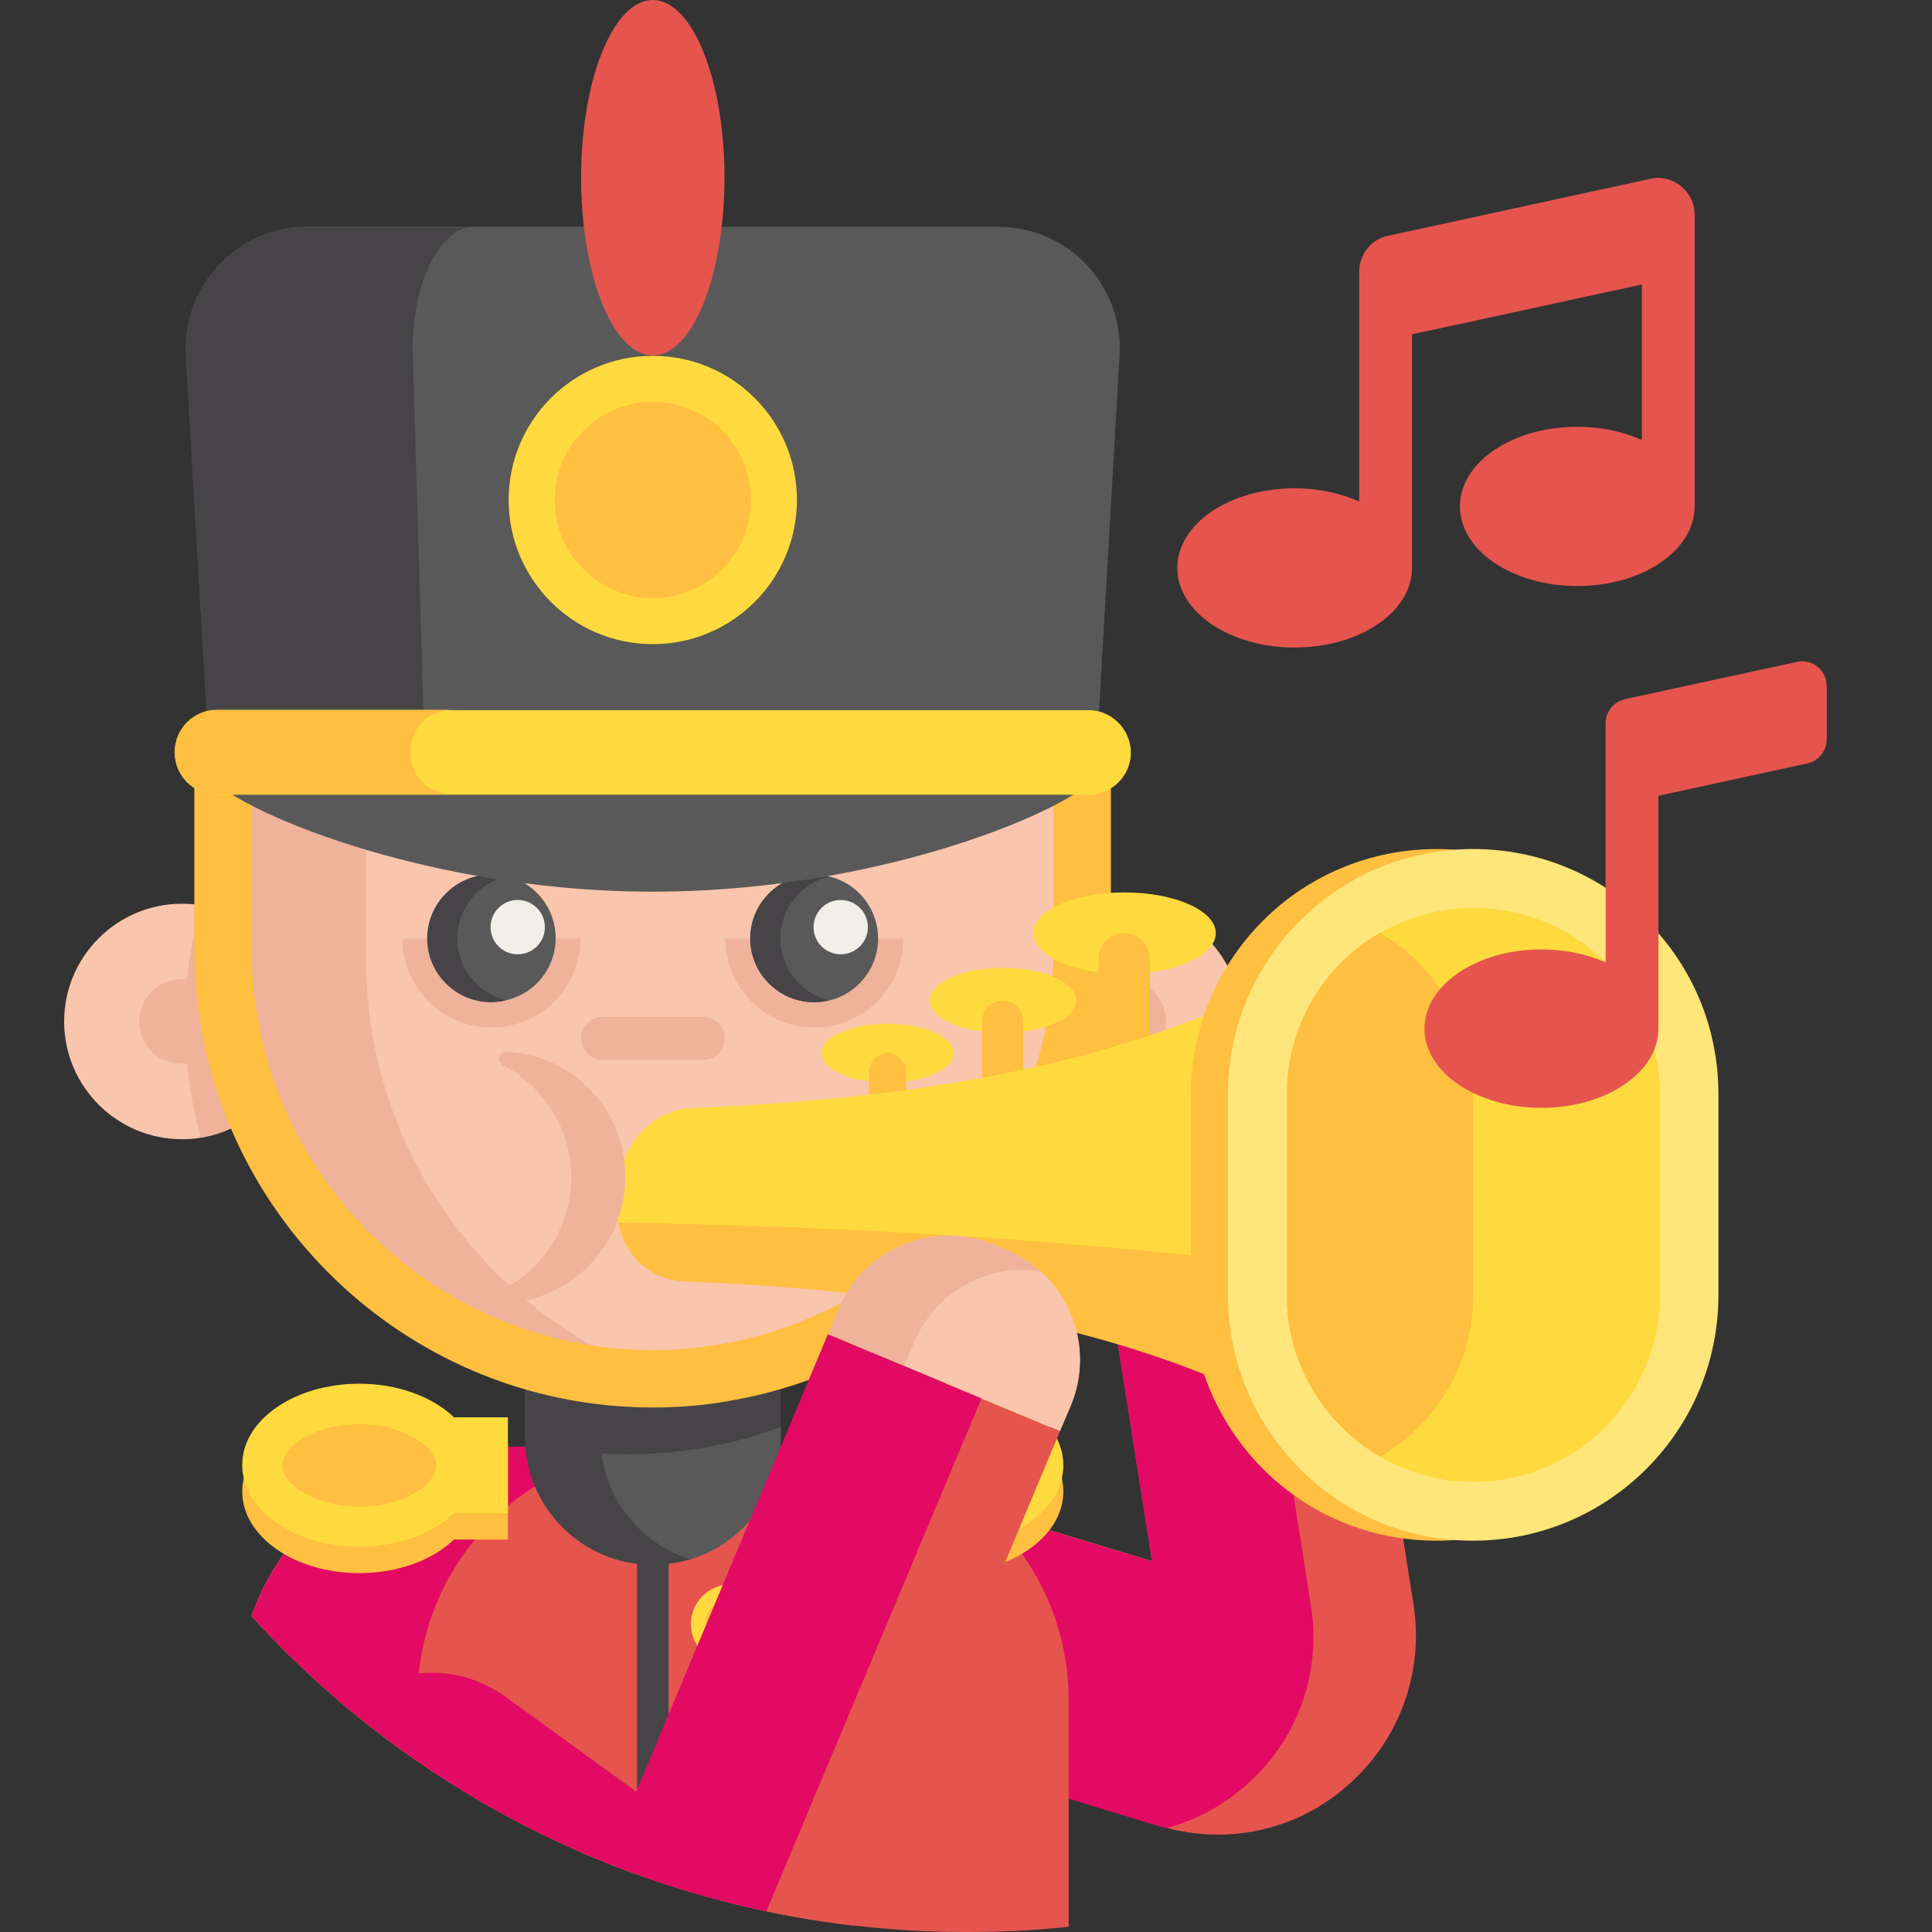
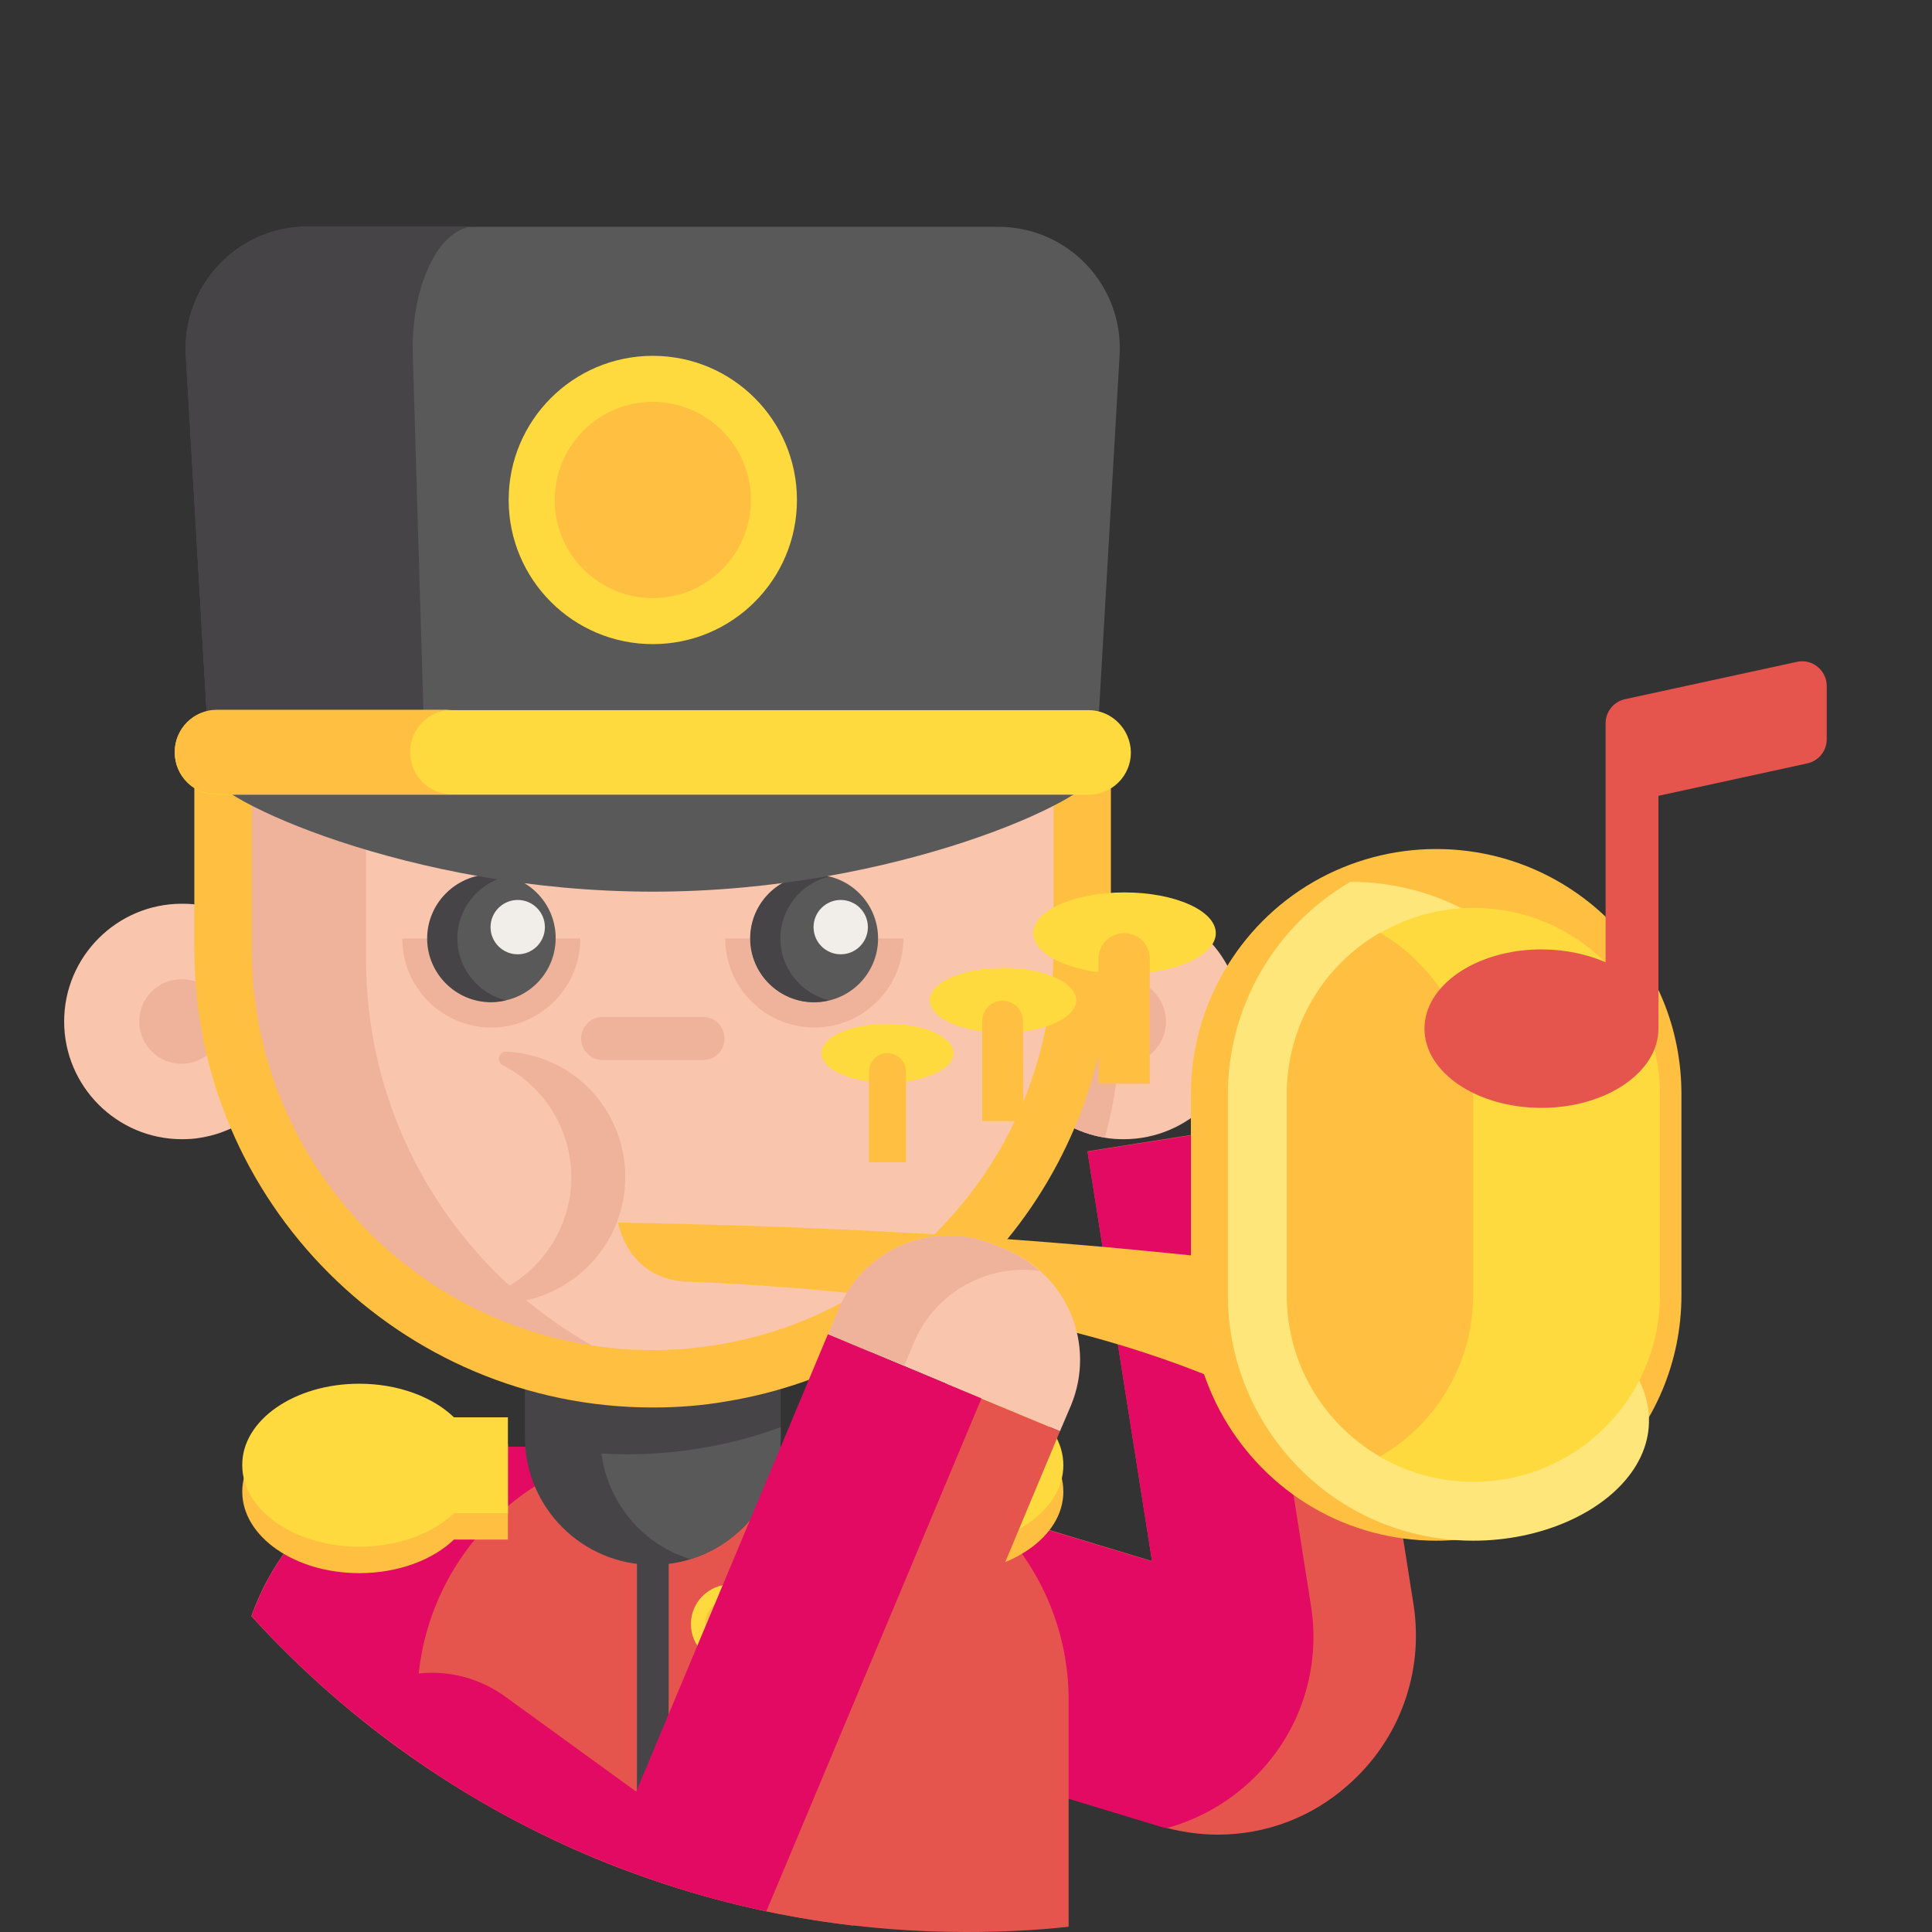
<svg xmlns="http://www.w3.org/2000/svg" version="1.1" id="Layer_1" x="0px" y="0px" viewBox="0 0 512 512" style="enable-background:new 0 0 512 512;" xml:space="preserve">
  <rect x="0" y="0" width="512" height="512" fill="#333333" stroke="none" />
  <style type="text/css">
	.st0{fill:#E5554E;}
	.st1{fill:#E20A62;}
	.st2{fill:#464447;}
	.st3{fill:#595959;}
	.st4{fill:#F9C5AC;}
	.st5{fill:#EFB29A;}
	.st6{fill:#FFBF40;}
	.st7{fill:#F1EEE9;}
	.st8{fill:#FFDA3E;}
	.st9{fill:#FFE67B;}
</style>
  <path class="st0" d="M322.7,486.2c-5.1,0-10.3-0.8-15.4-2.3l-92-27.9l19.3-63.7l70.7,21.4l-17.1-108.6l65.8-10.4l20.6,130.5  c2.8,18-3.7,35.9-17.4,47.9C347.4,481.8,335.2,486.2,322.7,486.2L322.7,486.2z" />
  <path class="st1" d="M330,473.3c-6.2,5.4-13.3,9.1-20.9,11.2c-0.6-0.2-1.2-0.3-1.8-0.5l-92-27.9l17-56.2l2.3-7.5l42.2,12.8l28.5,8.6  l-17.1-108.6l39.3-6.2l19.9,126.4C350.3,443.4,343.8,461.3,330,473.3L330,473.3z" />
  <path class="st0" d="M283.2,450.6v60c-8.9,1-18,1.4-27.2,1.4c-54,0-104.2-16.8-145.5-45.3c-16.1-11.1-30.8-24-43.9-38.4  c9.2-26.1,34.1-44.9,63.4-44.9h85.9C253.1,383.4,283.2,413.5,283.2,450.6z" />
  <path class="st1" d="M177.8,383.4c-37.1,0-67.2,30.1-67.2,67.2v16.1c-16.1-11.1-30.8-24-43.9-38.4c9.2-26.1,34.1-44.9,63.4-44.9  L177.8,383.4z" />
  <path class="st2" d="M177.2,405.5v94.1c-2.8-0.9-5.6-1.9-8.4-2.9v-91.2H177.2z" />
  <path class="st2" d="M206.9,339.2v41.6c0,15.2-10,28.1-23.9,32.4c-3.2,1-6.5,1.5-10,1.5c-18.7,0-33.9-15.2-33.9-33.9v-41.6H206.9z" />
  <path class="st3" d="M206.9,378.2v2.6c0,15.2-10,28.1-23.9,32.4c-12.5-3.8-21.9-14.7-23.6-28c2.3,0.1,4.5,0.2,6.8,0.2  c6.4,0,12.7-0.5,18.8-1.5C192.6,382.7,199.9,380.8,206.9,378.2L206.9,378.2z" />
  <path class="st4" d="M79.4,270.7c0,15.5-11.4,28.4-26.2,30.8c-1.6,0.3-3.3,0.4-5,0.4c-17.2,0-31.2-14-31.2-31.2s14-31.2,31.2-31.2  c1.7,0,3.4,0.1,5,0.4C68,242.2,79.4,255.1,79.4,270.7z" />
-   <path class="st5" d="M79.4,270.7c0,15.5-11.4,28.4-26.2,30.8c-2.7-9.8-4.1-20.2-4.1-30.8s1.4-21,4.1-30.8  C68,242.2,79.4,255.1,79.4,270.7z" />
  <circle class="st5" cx="48.1" cy="270.7" r="11.2" />
  <path class="st4" d="M266.6,270.7c0,15.5,11.4,28.4,26.2,30.8c1.6,0.3,3.3,0.4,5,0.4c17.2,0,31.2-14,31.2-31.2s-14-31.2-31.2-31.2  c-1.7,0-3.4,0.1-5,0.4C278,242.2,266.6,255.1,266.6,270.7z" />
  <path class="st5" d="M266.6,270.7c0,15.5,11.4,28.4,26.2,30.8c2.7-9.8,4.1-20.2,4.1-30.8s-1.4-21-4.1-30.8  C278,242.2,266.6,255.1,266.6,270.7z" />
  <circle class="st5" cx="297.8" cy="270.7" r="11.2" />
  <path class="st4" d="M290.3,254.2c0,58.4-42.7,106.8-98.5,115.8c-6.1,1-12.4,1.5-18.8,1.5c-64.8,0-117.3-52.5-117.3-117.3v-92h234.6  V254.2z" />
  <path class="st5" d="M193.6,369.7c-0.6,0.1-1.2,0.2-1.8,0.3c-6.1,1-12.4,1.5-18.8,1.5c-56.6,0-103.9-40.1-114.9-93.4  c-1.6-7.7-2.4-15.7-2.4-23.9v-66.1H97v66.1C97,312,138.7,360,193.6,369.7z" />
  <path class="st5" d="M186.3,280.9h-26.6c-3.2,0-5.7-2.6-5.7-5.7s2.6-5.7,5.7-5.7h26.6c3.2,0,5.7,2.6,5.7,5.7  C192,278.4,189.5,280.9,186.3,280.9z" />
  <path class="st6" d="M173,373c-67,0-121.5-54.5-121.5-121.5V205h15.2v46.5c0,58.6,47.7,106.3,106.3,106.3c5.8,0,11.5-0.5,17-1.4  c24.7-4,47.2-16.6,63.6-35.7c16.5-19.2,25.6-43.8,25.6-69.2V205h15.2v46.5c0,29-10.4,57.1-29.3,79.1c-18.7,21.8-44.5,36.2-72.7,40.8  C186.1,372.5,179.6,373,173,373z" />
  <path class="st5" d="M192.2,248.7c0,13,10.6,23.6,23.6,23.6s23.6-10.6,23.6-23.6" />
  <circle class="st3" cx="215.8" cy="248.7" r="16.9" />
  <circle class="st7" cx="222.8" cy="245.7" r="7.2" />
  <path class="st5" d="M106.6,248.7c0,13,10.6,23.6,23.6,23.6s23.6-10.6,23.6-23.6" />
  <ellipse transform="matrix(7.088900e-02 -0.998 0.998 7.088900e-02 -127.084 360.906)" class="st3" cx="130.2" cy="248.7" rx="16.9" ry="16.9" />
  <path class="st2" d="M134.1,265.1c-1.3,0.3-2.6,0.5-4,0.5c-9.3,0-16.9-7.6-16.9-16.9c0-9.3,7.6-16.9,16.9-16.9c1.4,0,2.7,0.2,4,0.5  c-7.4,1.8-12.9,8.5-12.9,16.4C121.2,256.6,126.7,263.3,134.1,265.1L134.1,265.1z" />
  <path class="st2" d="M219.7,265.1c-1.3,0.3-2.6,0.5-4,0.5c-9.3,0-16.9-7.6-16.9-16.9c0-9.3,7.6-16.9,16.9-16.9c1.4,0,2.7,0.2,4,0.5  c-7.4,1.8-12.9,8.5-12.9,16.4C206.8,256.6,212.3,263.3,219.7,265.1L219.7,265.1z" />
  <circle class="st7" cx="137.2" cy="245.7" r="7.2" />
  <path class="st3" d="M264.5,60.1h-183c-18.6,0-33.3,15.6-32.2,34.2L55.7,205h234.6l6.4-110.8C297.8,75.7,283.1,60.1,264.5,60.1  L264.5,60.1z" />
  <path class="st2" d="M109.4,94.2l3.3,110.8h-57L49.2,94.2C48.2,75.7,62.9,60,81.5,60H126C116.4,60,108.8,75.7,109.4,94.2z" />
  <path class="st3" d="M290.3,205c0,6.3-52.5,31.3-117.3,31.3S55.7,211.3,55.7,205s52.5-11.3,117.3-11.3S290.3,198.8,290.3,205z" />
  <path class="st8" d="M288.5,188.2h-231c-6.2,0-11.2,5-11.2,11.2s5,11.2,11.2,11.2h231c6.2,0,11.2-5,11.2-11.2  C299.6,193.2,294.6,188.2,288.5,188.2z" />
  <path class="st6" d="M111.9,207.2c2,2,4.8,3.3,7.9,3.3H57.5c-3.1,0-5.9-1.2-7.9-3.3c-2-2-3.3-4.8-3.3-7.9c0-6.2,5-11.2,11.2-11.2  h62.4c-6.2,0-11.2,5-11.2,11.2C108.7,202.4,109.9,205.2,111.9,207.2z" />
  <circle class="st8" cx="173" cy="132.5" r="38.2" />
-   <ellipse class="st0" cx="173" cy="47.1" rx="19" ry="47.1" />
  <circle class="st6" cx="173" cy="132.5" r="26" />
  <path class="st6" d="M95.2,373.8c10.3,0,19.5,3.5,25.1,8.9h14.3v25.3h-14.3c-5.6,5.4-14.8,8.9-25.1,8.9c-17.1,0-31-9.7-31-21.6  S78,373.8,95.2,373.8z" />
  <path class="st8" d="M95.2,366.7c10.3,0,19.5,3.5,25.1,8.9h14.3V401h-14.3c-5.6,5.4-14.8,8.9-25.1,8.9c-17.1,0-31-9.7-31-21.6  C64.1,376.4,78,366.7,95.2,366.7z" />
-   <path class="st6" d="M95.2,399.3c6.1,0,11.8-1.6,15.9-4.4c1.4-0.9,4.5-3.5,4.5-6.5c0-5.1-8.9-11-20.4-11c-6.1,0-11.8,1.6-15.9,4.4  c-1.4,0.9-4.5,3.5-4.5,6.5C74.8,393.4,83.7,399.3,95.2,399.3z" />
  <path class="st6" d="M250.8,373.8c-10.3,0-19.5,3.5-25.1,8.9h-14.3v25.3h14.3c5.6,5.4,14.8,8.9,25.1,8.9c17.1,0,31-9.7,31-21.6  S267.9,373.8,250.8,373.8L250.8,373.8z" />
  <path class="st8" d="M250.8,366.7c-10.3,0-19.5,3.5-25.1,8.9h-14.3V401h14.3c5.6,5.4,14.8,8.9,25.1,8.9c17.1,0,31-9.7,31-21.6  C281.8,376.4,267.9,366.7,250.8,366.7L250.8,366.7z" />
  <path class="st6" d="M250.8,399.3c-6.1,0-11.8-1.6-15.9-4.4c-1.4-0.9-4.5-3.5-4.5-6.5c0-5.1,8.9-11,20.4-11c6.1,0,11.8,1.6,15.9,4.4  c1.4,0.9,4.5,3.5,4.5,6.5C271.2,393.4,262.3,399.3,250.8,399.3L250.8,399.3z" />
  <circle class="st8" cx="193.6" cy="430.4" r="10.5" />
  <circle class="st6" cx="193.6" cy="430.4" r="6.7" />
  <ellipse class="st8" cx="298" cy="247.3" rx="24.2" ry="10.8" />
  <ellipse class="st8" cx="235.2" cy="279.1" rx="17.5" ry="7.8" />
  <path class="st6" d="M240.1,308h-9.8v-24c0-2.7,2.2-4.9,4.9-4.9c2.7,0,4.9,2.2,4.9,4.9L240.1,308L240.1,308z" />
  <ellipse class="st8" cx="265.8" cy="265.1" rx="19.4" ry="8.6" />
  <path class="st6" d="M271.2,297.1h-10.9v-26.5c0-3,2.4-5.4,5.4-5.4s5.4,2.4,5.4,5.4L271.2,297.1L271.2,297.1z" />
  <path class="st6" d="M304.7,287.2h-13.6v-33.1c0-3.7,3-6.8,6.8-6.8s6.8,3,6.8,6.8L304.7,287.2z" />
-   <path class="st8" d="M390.4,242.6v148c-42.5,0-57.3-44.9-207.1-51c-11.3,0-17.6-7.1-19.5-15.7c-2.9-13.3,4.8-30.3,21-30.3  C333.3,287.2,348.1,242.6,390.4,242.6L390.4,242.6z" />
  <path class="st6" d="M390.4,339.2v51.5c-42.5,0-57.3-44.9-207.1-51c-11.3,0-17.6-7.1-19.5-15.7C302.8,326.4,349.3,339.2,390.4,339.2  z" />
  <path class="st6" d="M380.6,408.3c-11.4,0-22.7-3-32.5-8.7c-20-11.6-32.5-33.2-32.5-56.3V290c0-23.1,12.4-44.7,32.5-56.3  c9.9-5.7,21.1-8.7,32.5-8.7c17.4,0,33.7,6.8,46,19c12.3,12.3,19,28.6,19,46v53.2C445.6,379.1,416.5,408.3,380.6,408.3L380.6,408.3z" />
-   <path class="st9" d="M390.4,408.3c-11.4,0-22.7-3-32.5-8.7c-20-11.6-32.5-33.2-32.5-56.3V290c0-23.1,12.4-44.7,32.5-56.3  c9.9-5.7,21.1-8.7,32.5-8.7c17.4,0,33.7,6.8,46,19c12.3,12.3,19,28.6,19,46v53.2C455.4,379.1,426.3,408.3,390.4,408.3L390.4,408.3z" />
+   <path class="st9" d="M390.4,408.3c-11.4,0-22.7-3-32.5-8.7c-20-11.6-32.5-33.2-32.5-56.3V290c0-23.1,12.4-44.7,32.5-56.3  c17.4,0,33.7,6.8,46,19c12.3,12.3,19,28.6,19,46v53.2C455.4,379.1,426.3,408.3,390.4,408.3L390.4,408.3z" />
  <path class="st8" d="M439.9,290v53.2c0,27.3-22.1,49.5-49.4,49.5c-9,0-17.5-2.4-24.7-6.6c-14.8-8.6-24.7-24.5-24.7-42.8V290  c0-18.3,9.9-34.3,24.7-42.8c7.3-4.2,15.7-6.6,24.7-6.6c13.7,0,26,5.5,35,14.5C434.3,264,439.9,276.4,439.9,290L439.9,290z" />
  <path class="st6" d="M390.4,290v53.2c0,18.3-9.9,34.3-24.7,42.8c-14.8-8.6-24.7-24.5-24.7-42.8V290c0-18.3,9.9-34.3,24.7-42.8  c3.8,2.2,7.2,4.8,10.2,7.9C384.9,264,390.4,276.4,390.4,290z" />
  <path class="st4" d="M280.9,379.3l-61.4-25.7l2.8-6.8c6.7-16,25.1-23.6,41.2-16.9l3.4,1.4c16,6.7,23.6,25.1,16.9,41.2L280.9,379.3z" />
  <path class="st5" d="M275.5,336.8c-13.8-1.9-27.7,5.6-33.3,19l-2.6,6.2l-20.1-8.4l2.8-6.8c6.7-16,25.1-23.6,41.2-16.9l3.4,1.4  C270.1,332.7,273,334.6,275.5,336.8L275.5,336.8z" />
  <path class="st1" d="M165,495.4c-19.4-7.4-37.7-17-54.5-28.7c-4.3-3-8.5-6.1-12.6-9.3c2.5-0.6,5.1-0.9,7.7-0.9  c6.8,0,13.6,2.1,19.5,6.4l34.6,25.1L165,495.4z" />
  <path class="st0" d="M280.9,379.3l-54.8,131c-42.6-5-81.9-20.4-115.5-43.6c-6.5-4.5-12.8-9.3-18.8-14.3c6.3-5.9,14.5-9,22.8-9  c6.8,0,13.6,2.1,19.5,6.4l34.6,25.1l50.8-121.2l40.7,17L280.9,379.3z" />
  <path class="st1" d="M260.1,370.6l-57,135.9c-13.1-2.7-25.9-6.5-38.1-11.2c-19.4-7.4-37.7-17-54.5-28.7c-4.3-3-8.5-6.1-12.6-9.3  c-2.1-1.6-4.2-3.3-6.2-5c6.3-5.9,14.5-9,22.8-9c6.8,0,13.6,2.1,19.5,6.4l34.6,25.1l50.8-121.2L260.1,370.6z" />
  <path class="st5" d="M165.7,311.9c0,17.8-13.9,32.3-31.4,33.4c-1.1,0.1-2.1-0.8-2.1-1.9c0-0.7,0.4-1.4,1.1-1.7  c10.7-5.6,18.1-16.8,18.1-29.7s-7.3-24.1-18.1-29.7c-0.7-0.3-1.1-1-1.1-1.7c0-1.1,0.9-2,2.1-1.9  C151.9,279.6,165.7,294.1,165.7,311.9z" />
  <g>
    <path class="st0" d="M484.1,181.8v14.1c0,3.1-2.1,5.7-5.1,6.4l-39.5,8.6v61.7c0,11.6-13.9,21-31,21c-17.1,0-31-9.4-31-21   c0-11.6,13.9-21,31-21c6.3,0,12.1,1.3,17,3.4v-63.3c0-3.1,2.1-5.7,5.1-6.4l45.6-9.9C480.2,174.5,484.1,177.6,484.1,181.8   L484.1,181.8z" />
-     <path class="st0" d="M360.2,72v60.9c-4.9-2.2-10.8-3.5-17.1-3.5c-17.2,0-31.1,9.4-31.1,21.1s13.9,21.1,31.1,21.1   s31.1-9.4,31.1-21.1V88.6l60.9-13.2v41.2c-4.9-2.2-10.8-3.5-17.1-3.5c-17.2,0-31.1,9.4-31.1,21.1s13.9,21.1,31.1,21.1   c17.2,0,31.1-9.4,31.1-21.1V56.9c0-6.2-5.8-10.9-11.8-9.5l-69.5,15.1C363.4,63.4,360.2,67.4,360.2,72L360.2,72z" />
  </g>
</svg>